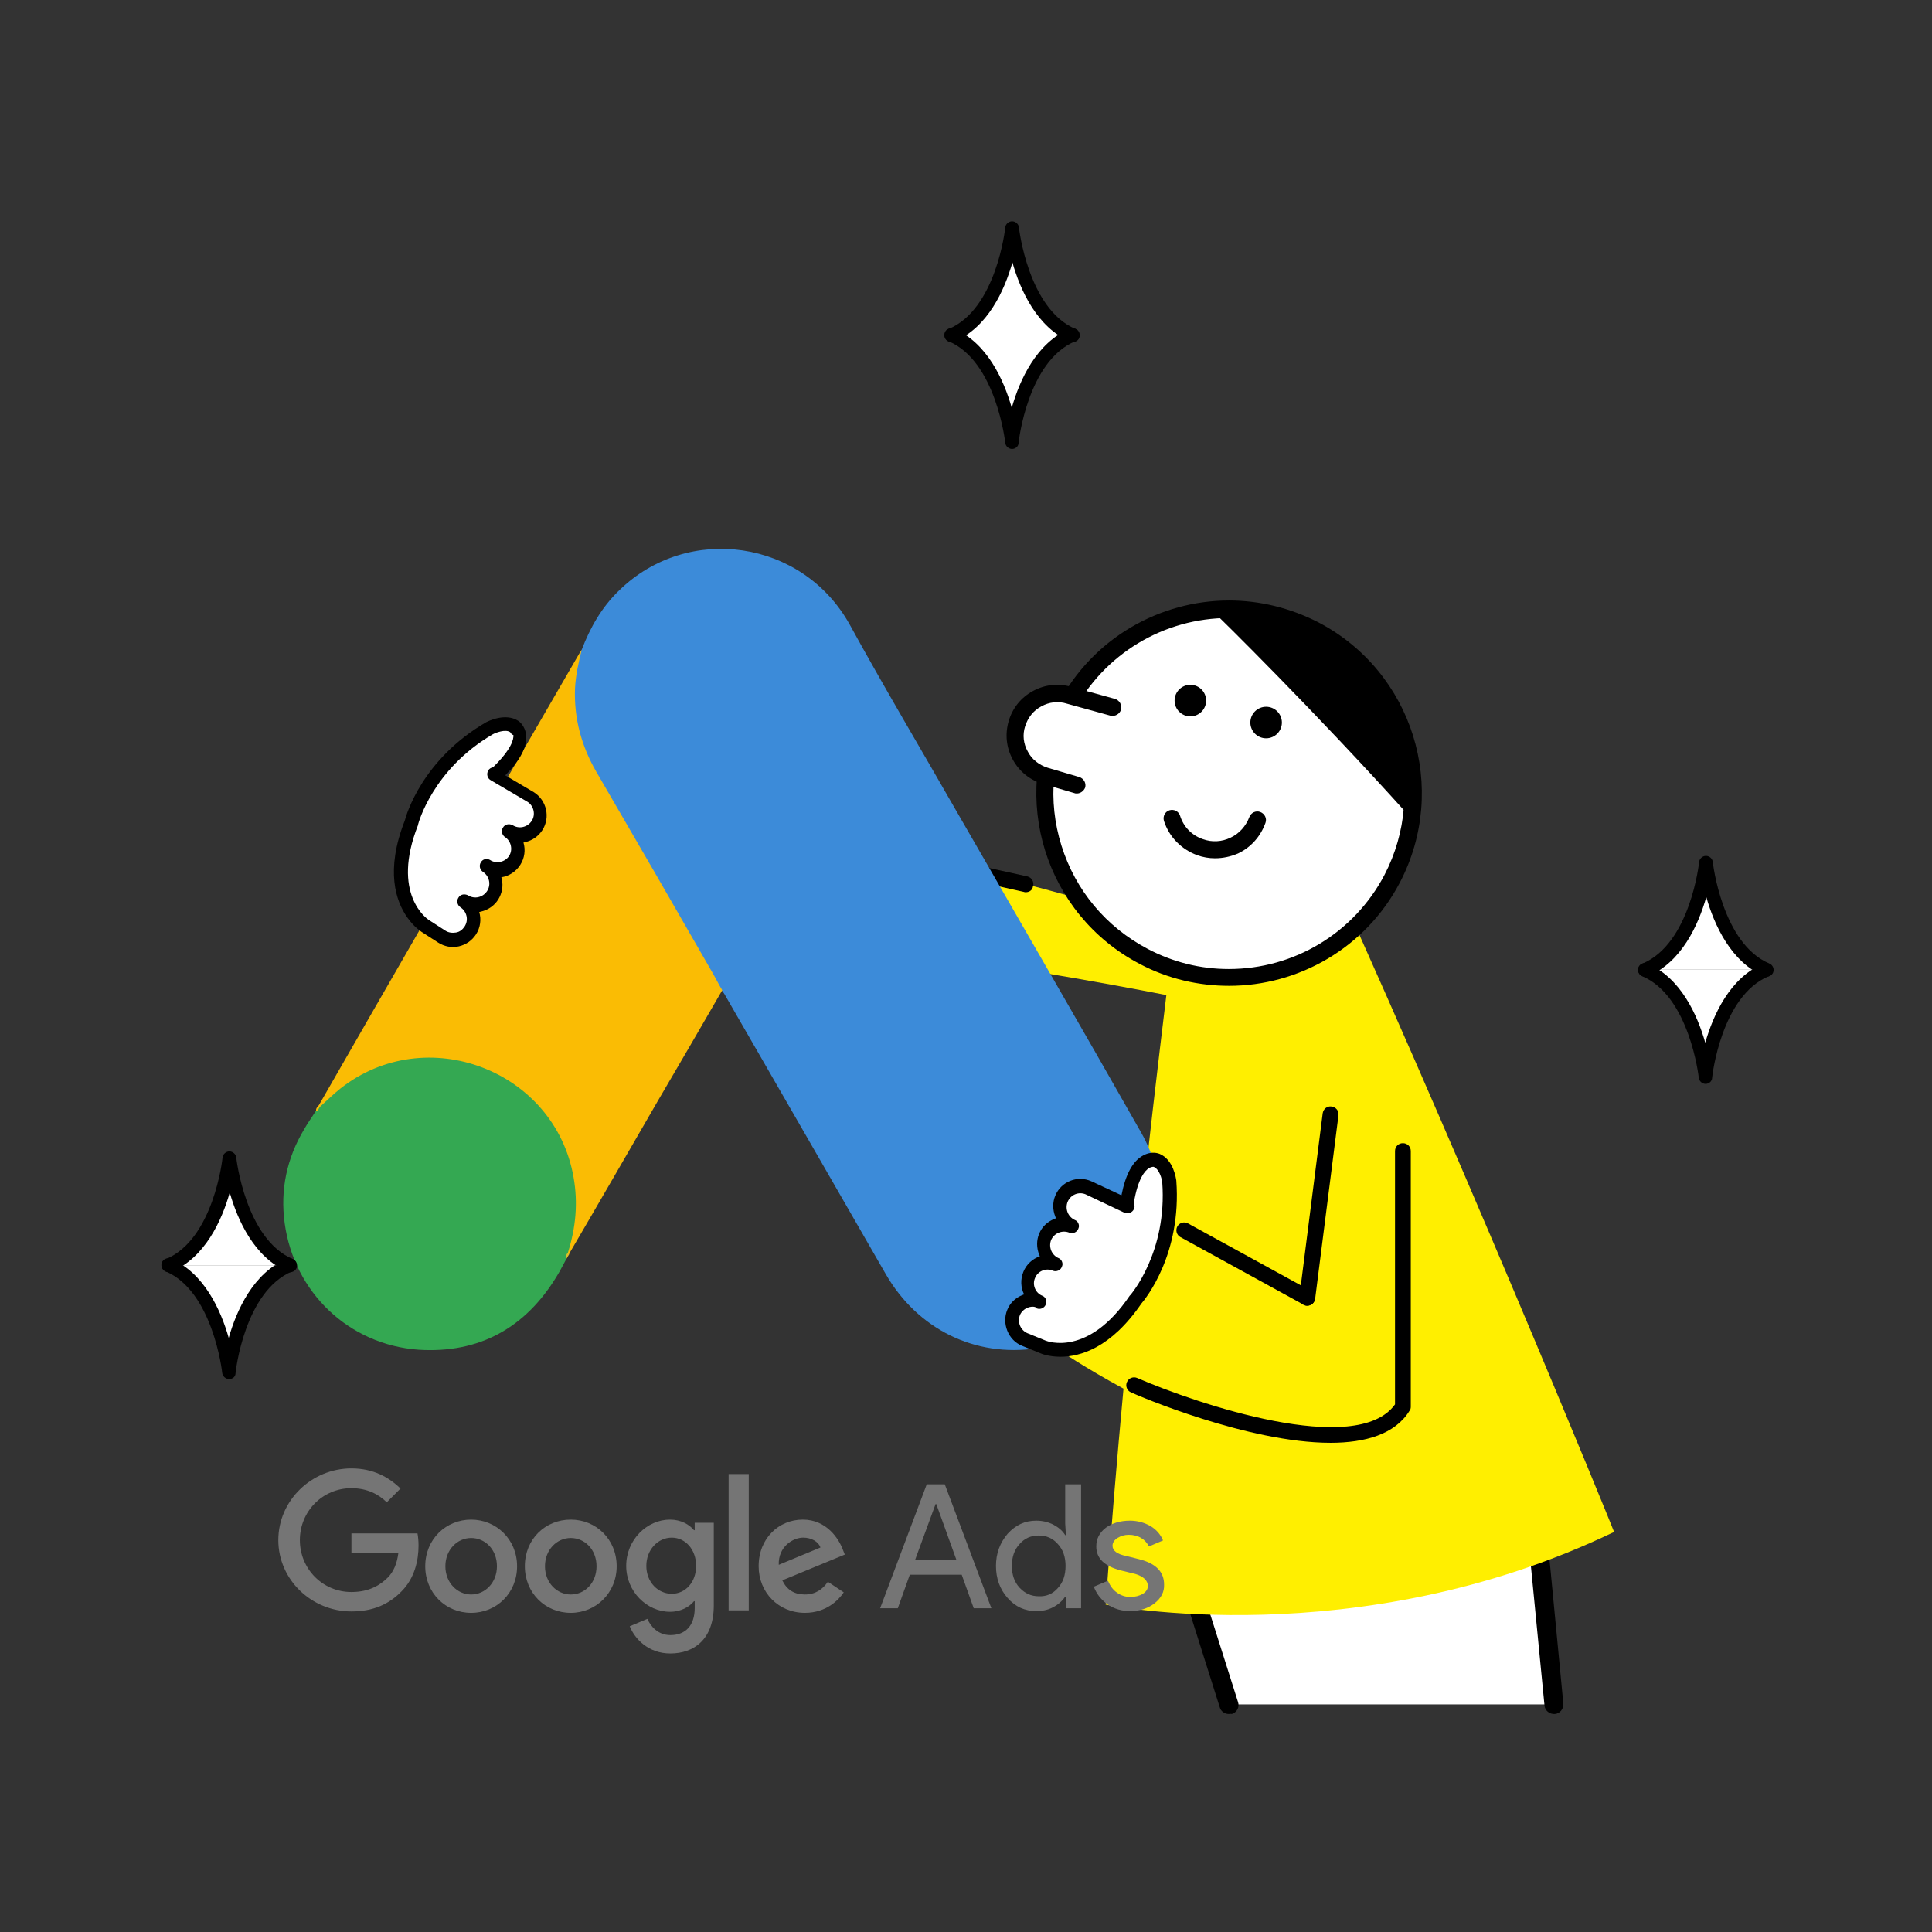
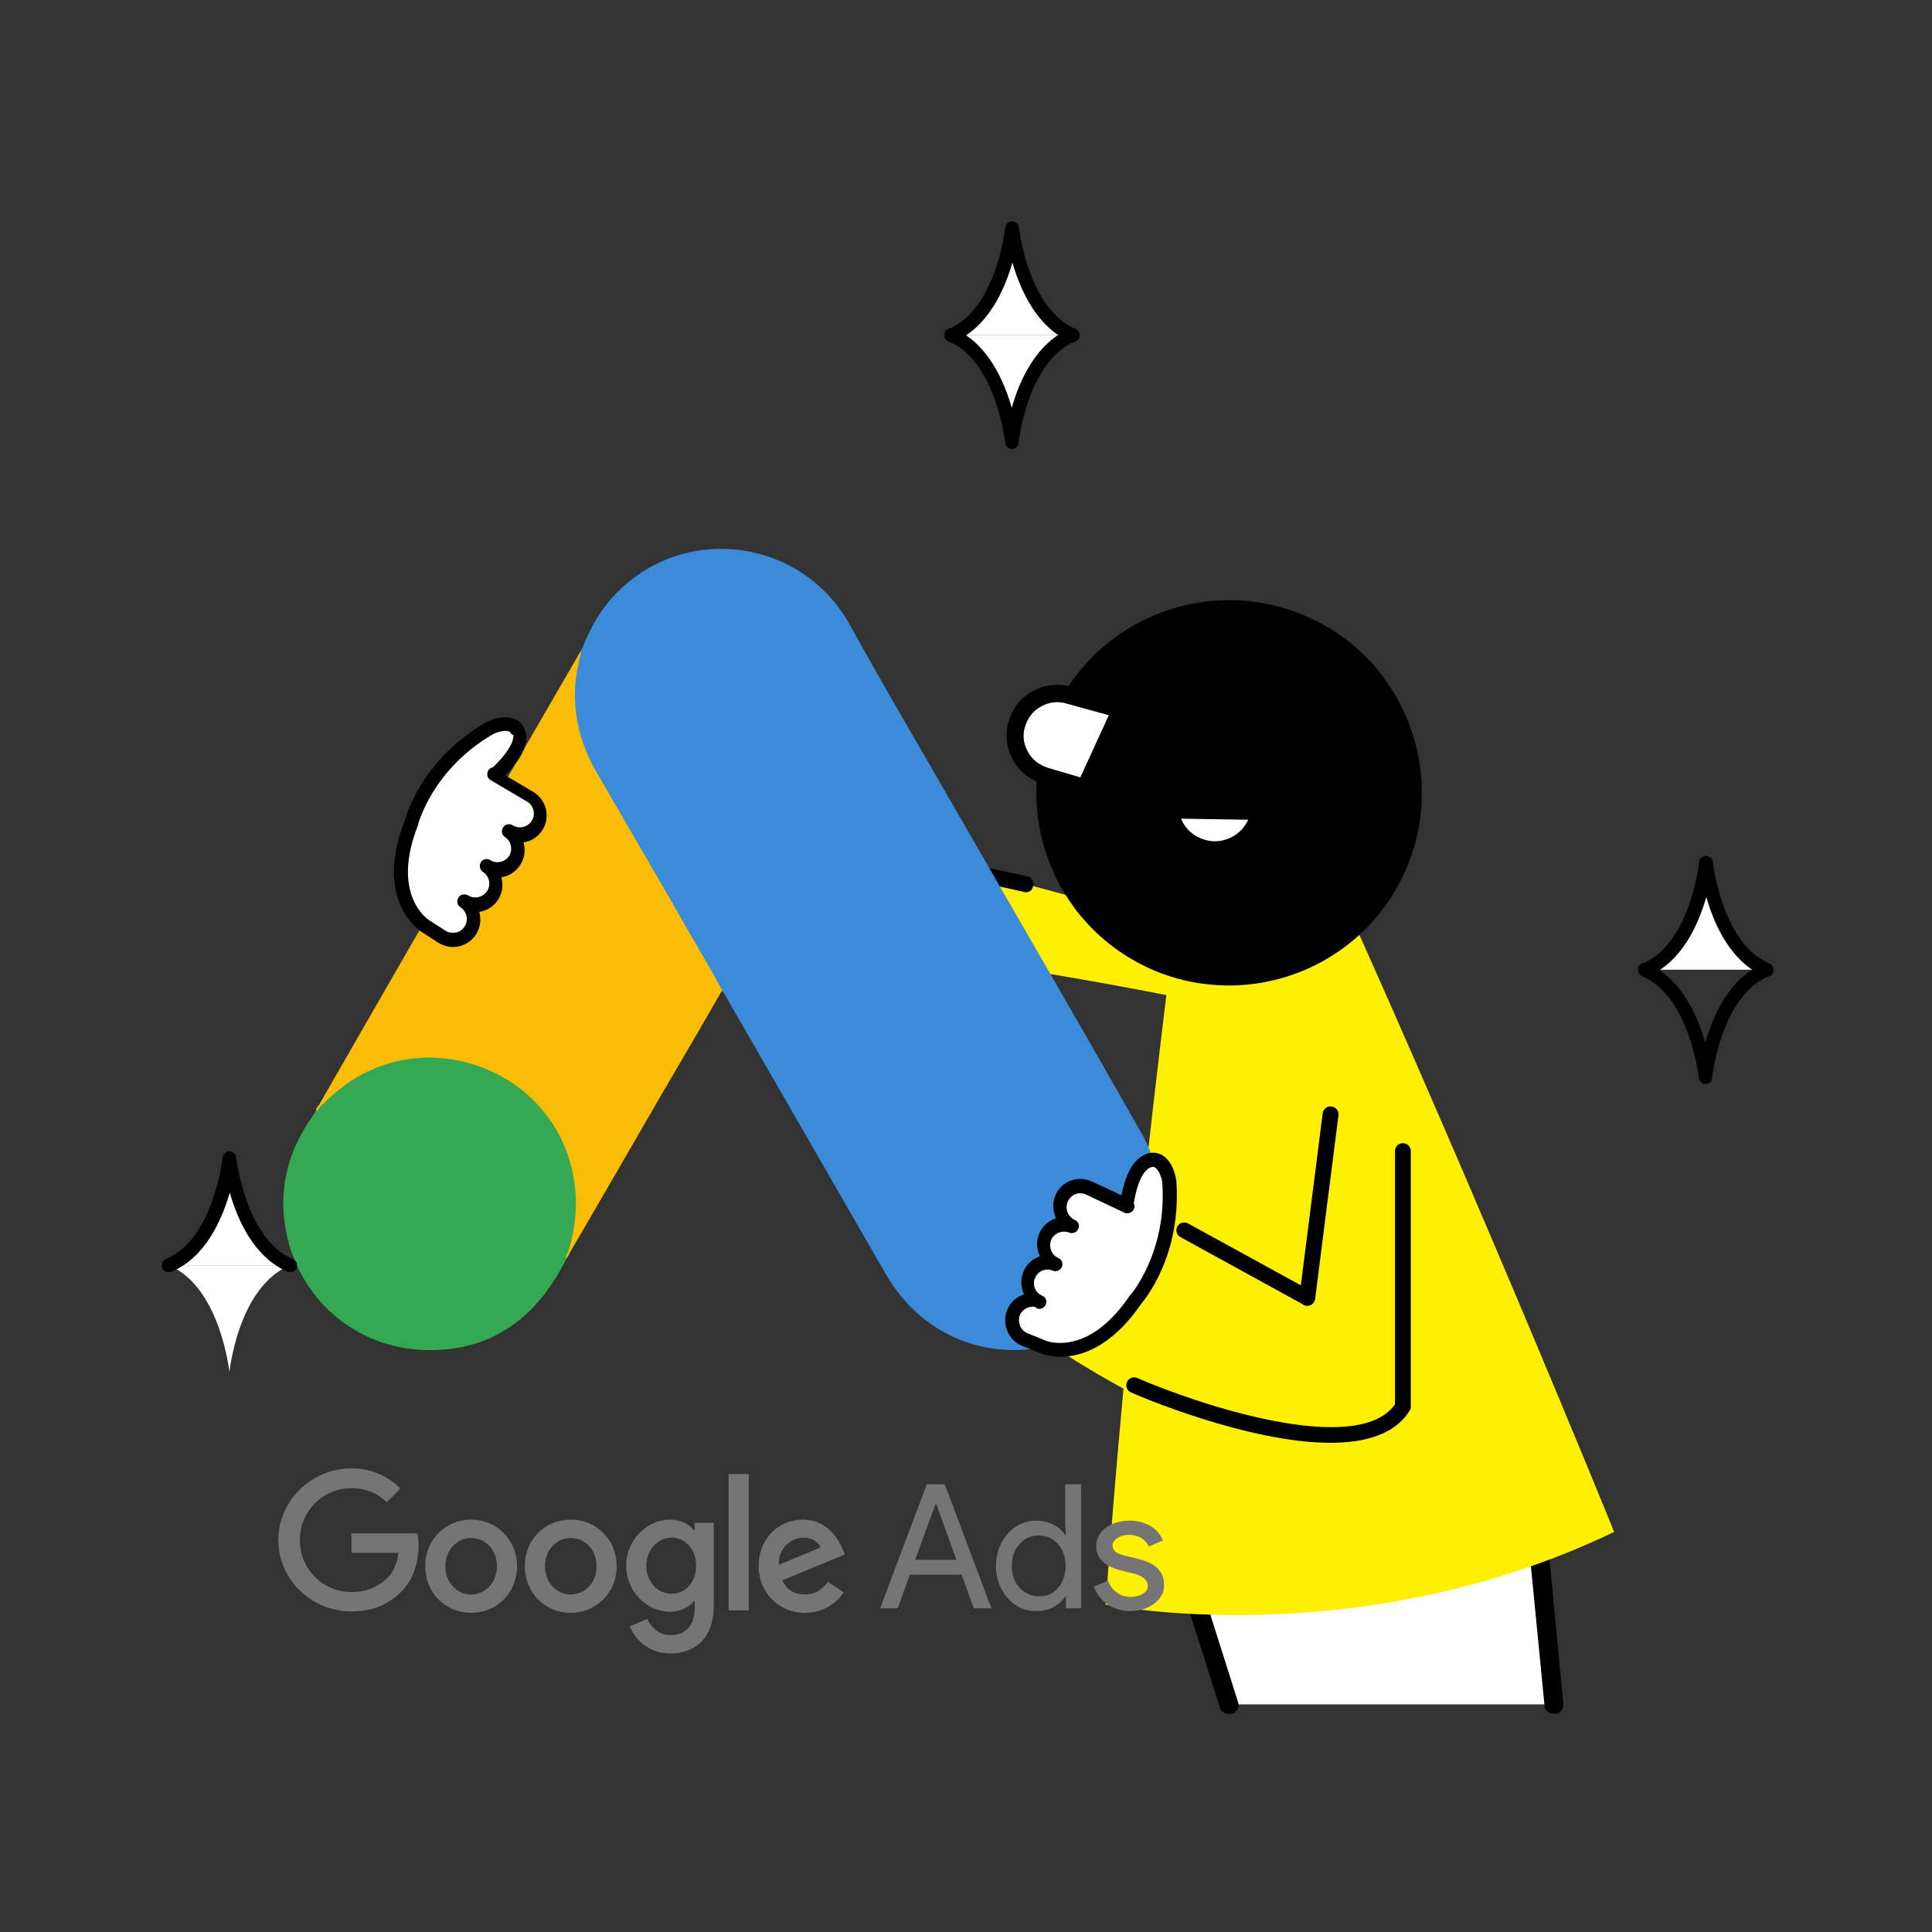
<svg xmlns="http://www.w3.org/2000/svg" xmlns:ns1="http://www.inkscape.org/namespaces/inkscape" xmlns:ns2="http://sodipodi.sourceforge.net/DTD/sodipodi-0.dtd" width="158.75mm" height="158.75mm" viewBox="0 0 158.75 158.75" version="1.1" id="svg1" ns1:version="1.3.2 (091e20e, 2023-11-25, custom)" ns2:docname="logo-google-ads.svg" xml:space="preserve">
  <rect x="0" y="0" width="158.75" height="158.75" fill="#333333" stroke="none" />
  <ns2:namedview id="namedview1" pagecolor="#ffffff" bordercolor="#000000" borderopacity="0.25" ns1:showpageshadow="2" ns1:pageopacity="0.0" ns1:pagecheckerboard="0" ns1:deskcolor="#d1d1d1" ns1:document-units="mm" ns1:zoom="0.45254834" ns1:cx="685.00969" ns1:cy="580.04853" ns1:window-width="1366" ns1:window-height="697" ns1:window-x="1358" ns1:window-y="25" ns1:window-maximized="1" ns1:current-layer="layer1" />
  <defs id="defs1">
    <ns1:path-effect effect="bspline" id="path-effect16" is_visible="true" lpeversion="1.3" weight="33.333" steps="2" helper_size="0" apply_no_weight="true" apply_with_weight="true" only_selected="false" uniform="false" />
    <clipPath clipPathUnits="userSpaceOnUse" id="clipPath26">
      <path d="M 0,1080 H 2000 V 0 H 0 Z" transform="translate(-923.459,-226.325)" id="path26" />
    </clipPath>
    <clipPath clipPathUnits="userSpaceOnUse" id="clipPath28">
      <path d="M 0,1080 H 2000 V 0 H 0 Z" transform="translate(-413.894,-273.024)" id="path28" />
    </clipPath>
    <clipPath clipPathUnits="userSpaceOnUse" id="clipPath30">
      <path d="M 0,1080 H 2000 V 0 H 0 Z" transform="translate(-569.551,-356.352)" id="path30" />
    </clipPath>
    <clipPath clipPathUnits="userSpaceOnUse" id="clipPath32">
      <path d="M 0,1080 H 2000 V 0 H 0 Z" transform="translate(-1118.947,-393.902)" id="path32" />
    </clipPath>
    <clipPath clipPathUnits="userSpaceOnUse" id="clipPath34">
      <path d="M 0,1080 H 2000 V 0 H 0 Z" transform="translate(-1264.087,-289.97)" id="path34" />
    </clipPath>
    <clipPath clipPathUnits="userSpaceOnUse" id="clipPath36">
      <path d="M 0,1080 H 2000 V 0 H 0 Z" transform="translate(-1599.674,-206.182)" id="path36" />
    </clipPath>
    <clipPath clipPathUnits="userSpaceOnUse" id="clipPath38">
      <path d="M 0,1080 H 2000 V 0 H 0 Z" transform="translate(-1738.112,-206.182)" id="path38" />
    </clipPath>
    <clipPath clipPathUnits="userSpaceOnUse" id="clipPath40">
      <path d="M 0,1080 H 2000 V 0 H 0 Z" transform="translate(-1000,-873.97)" id="path40" />
    </clipPath>
    <clipPath clipPathUnits="userSpaceOnUse" id="clipPath42">
      <path d="M 0,1080 H 2000 V 0 H 0 Z" transform="translate(-1150.667,-750.308)" id="path42" />
    </clipPath>
    <linearGradient id="SVGID_00000079443780524512671190000006655087938052144523_" gradientUnits="userSpaceOnUse" x1="403.115" y1="456.405" x2="403.115" y2="73.555">
      <stop offset="0" style="stop-color:#7bcda6;stop-opacity:1;" id="stop2" />
      <stop offset="0.305" style="stop-color:#7bcda6;stop-opacity:1;" id="stop3" />
      <stop offset="0.804" style="stop-color:#7bcda6;stop-opacity:0;" id="stop4" />
    </linearGradient>
    <linearGradient id="SVGID_00000107589753392894087090000008676868625353542039_" gradientUnits="userSpaceOnUse" x1="403.277" y1="456.746" x2="403.277" y2="456.405">
      <stop offset="0" style="stop-color:#21FF9F" id="stop7" />
      <stop offset="0.304" style="stop-color:#21FF9F;stop-opacity:0.93" id="stop8" />
      <stop offset="0.804" style="stop-color:#21FF9F;stop-opacity:0" id="stop9" />
    </linearGradient>
    <clipPath id="SVGID_00000039098772735185105420000001765312993501405361_">
      <path id="use5" d="m 616.3,95.5 c 54.3,-8.3 61.9,32.7 61.9,32.7 3.5,30.6 -26.8,46.5 -26.8,46.5 0,0 -29,8.2 -43.5,45.2 0,0 -9.3,38.7 -31.9,50.9 0,0 -21.6,11.5 -40.4,44.3 0,0 -18.8,33.7 -46.7,44 0,0 -22.8,4.7 -38.7,31.4 0,0 -8,23.9 -28.2,28.9 0,0 -17.5,10.8 -36.8,33.8 0,0 -1.8,3.6 -6.6,3.3 0,0 -3.9,0.3 -5.6,-4.2 -10.4,-28.2 -31.3,-39 -31.3,-39 -19.3,-8 -23.6,-32.8 -23.6,-32.8 C 306.4,351.7 284.6,343.6 284.6,343.6 258.6,329.2 245.1,293 245.1,293 231.4,257.7 211.8,243.1 211.8,243.1 191.3,227.5 188,187.9 188,187.9 c -8.8,-38.7 -36.2,-51.2 -36.2,-51.2 0,0 -26.8,-11.4 -23.6,-36 0,0 -0.3,-25 41.4,-27.1" />
    </clipPath>
-     <path id="path4-3" d="m 616.3,95.5 c 54.3,-8.3 61.9,32.7 61.9,32.7 3.5,30.6 -26.8,46.5 -26.8,46.5 0,0 -29,8.2 -43.5,45.2 0,0 -9.3,38.7 -31.9,50.9 0,0 -21.6,11.5 -40.4,44.3 0,0 -18.8,33.7 -46.7,44 0,0 -22.8,4.7 -38.7,31.4 0,0 -8,23.9 -28.2,28.9 0,0 -17.5,10.8 -36.8,33.8 0,0 -1.8,3.6 -6.6,3.3 0,0 -3.9,0.3 -5.6,-4.2 -10.4,-28.2 -31.3,-39 -31.3,-39 -19.3,-8 -23.6,-32.8 -23.6,-32.8 C 306.4,351.7 284.6,343.6 284.6,343.6 258.6,329.2 245.1,293 245.1,293 231.4,257.7 211.8,243.1 211.8,243.1 191.3,227.5 188,187.9 188,187.9 c -8.8,-38.7 -36.2,-51.2 -36.2,-51.2 0,0 -26.8,-11.4 -23.6,-36 0,0 -0.3,-25 41.4,-27.1" />
  </defs>
  <g ns1:label="Layer 1" ns1:groupmode="layer" id="layer1" transform="translate(0,-104.723)">
    <g id="Artboard-2" transform="matrix(0.363,0,0,0.363,-61.925,45.177)">
</g>
    <g id="Color_Back_x5F_Lower-9" transform="matrix(0.363,0,0,0.363,-61.925,45.177)">
</g>
    <g id="g41-50" transform="matrix(0.265,0,0,0.265,119.258,99.828)">
      <g id="g35-8">
        <g id="g34-39">
				
				
			</g>
      </g>
      <g id="g36-75">
			
			
		</g>
      <g id="g37-2">
			
		</g>
      <g id="g38-010">
			
		</g>
      <g id="g40-64">
			
			
		</g>
    </g>
    <g id="g12" transform="matrix(1.063,0,0,1.063,-155.555,-35.463)">
      <g id="g1-4" transform="matrix(0.265,0,0,0.265,119.258,99.828)">
        <polyline class="st0" points="555.4,618.1 550.9,571.2 449.4,582.7 460.6,618.1   " id="polyline1-9" style="fill:#ffffff" />
        <path d="m 460.6,620.9 c -1.2,0 -2.3,-0.8 -2.6,-1.9 l -11.2,-35.4 c -0.2,-0.8 -0.1,-1.6 0.3,-2.3 0.5,-0.7 1.2,-1.2 2,-1.2 l 101.5,-11.6 c 0.7,-0.1 1.5,0.1 2.1,0.6 0.6,0.5 0.9,1.1 1,1.9 l 4.5,46.9 c 0.1,1.5 -1,2.9 -2.5,3 -1.5,0.1 -2.9,-1 -3,-2.5 l -4.3,-44.1 -95.3,10.9 10.2,32.2 c 0.5,1.5 -0.3,3 -1.8,3.5 -0.3,-0.1 -0.6,0 -0.9,0 z" id="path1-06" />
      </g>
      <g id="g2-47" transform="matrix(0.265,0,0,0.265,119.258,99.828)">
        <path class="st16" d="M 482.2,357.3 447.3,373 c 0,0 -0.9,6.6 -2.4,18.2 -104.5,-32 -197.6,-42.8 -197.6,-42.8 -16.6,20.4 4.6,47.2 4.6,47.2 49.2,-10.2 155.3,8.7 190.5,15.6 -2.3,18.9 -5.2,43.6 -8.2,71.5 l -23.2,32 c 0,0 7.8,5.3 18.9,11.3 -1.9,20.5 -3.7,41.8 -5.2,63 0,0 73.2,14.9 148.3,-21.2 0.1,0 -48,-117.9 -90.8,-210.5 z" id="path2-92" style="fill:#ffef00;fill-opacity:1" />
      </g>
      <g id="g21-79-6" transform="matrix(0.265,0,0,0.265,119.258,99.828)">
        <g id="g7-525">
          <g id="g4-48">
            <g id="g3-8">
              <path class="st0" d="m 460.6,406.1 c -8.6,0 -17.2,-2.1 -24.9,-6.2 -26.2,-13.8 -36.4,-46.3 -22.6,-72.5 9.3,-17.8 27.6,-28.8 47.6,-28.8 8.6,0 17.2,2.1 24.9,6.2 12.7,6.7 22.1,17.9 26.3,31.6 4.2,13.7 3,28.2 -3.7,40.9 -9.3,17.8 -27.6,28.8 -47.6,28.8 z" id="path3-66" style="fill:#ffffff" />
            </g>
          </g>
          <g id="g6-28">
            <g id="g5-9">
-               <path d="m 460.7,296.1 v 5 c 0,0 0,0 0,0 8.2,0 16.4,2 23.7,5.9 25,13.1 34.7,44.1 21.6,69.2 -8.9,16.9 -26.3,27.4 -45.4,27.4 -8.3,0 -16.3,-2 -23.7,-5.9 -12.1,-6.4 -21,-17 -25.1,-30.1 -4.1,-13.1 -2.8,-26.9 3.5,-39 8.9,-16.9 26.3,-27.4 45.4,-27.4 v -5.1 m 0,0 c -20.2,0 -39.8,11 -49.8,30.1 -14.4,27.5 -3.8,61.5 23.7,75.9 8.3,4.4 17.3,6.4 26.1,6.4 20.2,0 39.8,-11 49.8,-30.1 14.4,-27.5 3.8,-61.5 -23.7,-75.9 -8.4,-4.3 -17.3,-6.4 -26.1,-6.4 z" id="path4-16" />
+               <path d="m 460.7,296.1 v 5 v -5.1 m 0,0 c -20.2,0 -39.8,11 -49.8,30.1 -14.4,27.5 -3.8,61.5 23.7,75.9 8.3,4.4 17.3,6.4 26.1,6.4 20.2,0 39.8,-11 49.8,-30.1 14.4,-27.5 3.8,-61.5 -23.7,-75.9 -8.4,-4.3 -17.3,-6.4 -26.1,-6.4 z" id="path4-16" />
            </g>
          </g>
        </g>
        <g id="g12-23">
          <g id="g9-50">
            <g id="g8-62">
              <circle cx="449.4" cy="325.3" r="4.6" id="circle7-4" />
            </g>
          </g>
          <g id="g11-45">
            <g id="g10-86">
              <circle cx="471.5" cy="331.7" r="4.6" id="circle9-0" />
            </g>
          </g>
        </g>
        <g id="g15-2">
          <g id="g13-2">
            <path class="st0" d="m 469,360.1 c -2.4,6.8 -9.9,10.4 -16.8,8 -4,-1.4 -6.9,-4.6 -8.1,-8.4" id="path12-0" style="fill:#ffffff" />
          </g>
          <g id="g14-22">
            <path d="m 456.6,371.3 c -1.8,0 -3.5,-0.3 -5.2,-0.9 -4.6,-1.7 -8.2,-5.3 -9.7,-10 -0.4,-1.3 0.3,-2.7 1.6,-3.1 1.3,-0.4 2.7,0.3 3.1,1.6 1,3.2 3.4,5.7 6.6,6.8 2.7,1 5.6,0.8 8.1,-0.4 2.6,-1.2 4.5,-3.4 5.5,-6 0.5,-1.3 1.9,-2 3.2,-1.5 1.3,0.5 2,1.9 1.5,3.2 -1.4,3.9 -4.2,7.1 -8,8.9 -2.1,0.9 -4.4,1.4 -6.7,1.4 z" id="path13-98" />
          </g>
        </g>
        <g id="g17-44">
          <g id="g16-70">
            <path d="m 512.9,358.6 c 0,0 2.6,-14.5 -2.9,-28.9 -6.6,-17.3 -23.5,-34.7 -53.2,-29.6 0.1,-0.1 29.6,29 56.1,58.5 z" id="path15-8" />
          </g>
        </g>
        <g id="g20-54">
          <g id="g18-565">
            <path class="st0" d="m 416.3,349.9 -9.2,-2.7 c -6.5,-1.9 -10.2,-8.7 -8.3,-15.2 v 0 c 1.9,-6.5 8.7,-10.2 15.2,-8.3 l 12.7,3.5" id="path17-29" style="fill:#ffffff" />
          </g>
          <g id="g19-65">
            <path d="m 416.3,352.4 c -0.2,0 -0.5,0 -0.7,-0.1 l -9.2,-2.7 c -3.8,-1.1 -6.9,-3.6 -8.8,-7.1 -1.9,-3.5 -2.3,-7.4 -1.2,-11.2 1.1,-3.8 3.6,-6.9 7.1,-8.8 3.5,-1.9 7.4,-2.3 11.2,-1.2 l 12.7,3.5 c 1.3,0.4 2.1,1.7 1.8,3.1 -0.4,1.3 -1.7,2.1 -3.1,1.8 l -12.7,-3.5 c -2.5,-0.8 -5.2,-0.5 -7.5,0.8 -2.3,1.2 -3.9,3.3 -4.7,5.8 -0.8,2.5 -0.5,5.1 0.8,7.4 1.2,2.3 3.3,3.9 5.8,4.7 l 9.2,2.7 c 1.3,0.4 2.1,1.8 1.7,3.1 -0.4,1 -1.4,1.7 -2.4,1.7 z" id="path18-78" />
          </g>
        </g>
      </g>
      <g id="g22-69" transform="matrix(0.265,0,0,0.265,119.258,99.828)">
        <path d="m 401.4,381.2 c -0.2,0 -0.4,0 -0.6,-0.1 -1.5,-0.4 -45.5,-10 -68.6,-15 -1.2,-0.3 -2,-1.5 -1.8,-2.7 0.3,-1.2 1.5,-2 2.7,-1.8 6.9,1.5 67.2,14.6 68.8,15 1.2,0.3 2,1.6 1.6,2.8 -0.1,1.2 -1.1,1.8 -2.1,1.8 z" id="path21-87" />
      </g>
      <g id="g9" transform="matrix(0.273,0,0,0.273,167.85,174.294)">
        <path class="st0" d="m 85.9,28.6 c 2.4,-6.3 5.7,-12.1 10.6,-16.8 19.6,-19.1 52,-14.3 65.3,9.7 10,18.2 20.6,36 30.9,54 17.2,29.9 34.6,59.8 51.6,89.8 14.3,25.1 -1.2,56.8 -29.6,61.1 -17.4,2.6 -33.7,-5.4 -42.7,-21 -15.1,-26.3 -30.3,-52.6 -45.4,-78.8 -0.3,-0.6 -0.7,-1.1 -1.1,-1.6 -1.6,-1.3 -2.3,-3.2 -3.3,-4.9 C 115.5,108.3 108.6,96.6 101.9,84.9 97.6,77.3 93.1,69.8 88.8,62.2 84.9,55.4 83.1,48 83.3,40.2 c 0.3,-4 0.8,-8 2.6,-11.6" id="path1" />
        <path class="st1" d="m 85.9,28.6 c -0.9,3.6 -1.7,7.2 -1.9,11 -0.3,8.4 1.8,16.2 6,23.5 11,18.9 22,37.9 32.9,56.9 1,1.7 1.8,3.4 2.8,5 -6,10.4 -12,20.7 -18.1,31.1 -8.4,14.5 -16.8,29.1 -25.3,43.6 -0.4,0 -0.5,-0.2 -0.6,-0.5 -0.1,-0.8 0.2,-1.5 0.4,-2.3 4.1,-15 0.7,-28.3 -9.6,-39.7 -6.3,-6.9 -14.3,-10.8 -23.5,-12.1 -12,-1.7 -22.6,1.4 -32.1,8.9 -1.7,1.3 -2.8,3.2 -4.8,4.2 -0.4,0 -0.6,-0.2 -0.7,-0.5 4.8,-8.3 9.5,-16.6 14.3,-24.9 C 45.5,98.4 65.3,64 85.2,29.7 85.4,29.3 85.7,29 85.9,28.6" id="path2" />
        <path class="st2" d="m 11.8,158 c 1.9,-1.7 3.7,-3.5 5.7,-5.1 24.3,-19.2 60.8,-5.3 66.1,25.1 1.3,7.3 0.6,14.3 -1.6,21.3 -0.1,0.6 -0.2,1.1 -0.4,1.7 -0.9,1.6 -1.7,3.3 -2.7,4.9 -8.9,14.7 -22,22 -39.2,20.9 C 20,225.4 4.5,210.6 1.8,191 c -1.3,-9.5 0.6,-18.4 5.5,-26.6 1,-1.8 2.2,-3.4 3.3,-5.2 0.5,-0.4 0.3,-1.2 1.2,-1.2" id="path3" />
        <path class="st1" d="m 11.8,158 c -0.4,0.4 -0.4,1.1 -1.1,1.2 -0.1,-0.7 0.3,-1.1 0.7,-1.6 l 0.4,0.4" id="path4" />
        <path class="st3" d="m 81.6,201 c -0.4,-0.7 0,-1.2 0.4,-1.7 0.1,0.1 0.3,0.3 0.4,0.4 l -0.8,1.3" id="path5" />
        <path class="st4" d="M 20.7,260.4 C 9.4,260.4 0,269.5 0,280.7 c 0,11.2 9.4,20.2 20.7,20.2 6.1,0 10.6,-2 14.2,-5.7 3.7,-3.7 4.8,-8.8 4.8,-12.9 0,-1.3 -0.1,-2.5 -0.3,-3.5 H 20.7 v 5.5 H 34 c -0.4,3.1 -1.4,5.4 -3,7 -1.9,1.9 -5,4.1 -10.3,4.1 -8.2,0 -14.6,-6.6 -14.6,-14.7 0,-8.1 6.4,-14.7 14.6,-14.7 4.4,0 7.7,1.7 10,4 l 3.9,-3.9 c -3.3,-3.2 -7.7,-5.7 -13.9,-5.7 z m 33.9,14.5 c -7.1,0 -13,5.5 -13,13.2 0,7.6 5.8,13.2 13,13.2 7.2,0 13,-5.6 13,-13.2 0,-7.6 -5.9,-13.2 -13,-13.2 m 0,21.2 c -3.9,0 -7.3,-3.3 -7.3,-8 0,-4.7 3.4,-8 7.3,-8 3.9,0 7.3,3.2 7.3,8 0,4.7 -3.4,8 -7.3,8 m 28.2,-21.2 c -7.2,0 -13,5.5 -13,13.2 0,7.6 5.8,13.2 13,13.2 7.1,0 13,-5.6 13,-13.2 0,-7.6 -5.8,-13.2 -13,-13.2 m 0,21.2 c -3.9,0 -7.3,-3.3 -7.3,-8 0,-4.7 3.4,-8 7.3,-8 3.9,0 7.3,3.2 7.3,8 0,4.7 -3.3,8 -7.3,8 m 28.1,-21.2 c -6.5,0 -12.4,5.7 -12.4,13.1 0,7.3 5.9,13 12.4,13 3.1,0 5.5,-1.4 6.8,-3 h 0.2 v 1.9 c 0,5 -2.6,7.7 -6.9,7.7 -3.5,0 -5.6,-2.5 -6.5,-4.6 l -5,2.1 c 1.4,3.5 5.2,7.7 11.5,7.7 6.7,0 12.3,-4 12.3,-13.6 v -23.4 h -5.4 v 2.1 h -0.2 c -1.3,-1.6 -3.7,-3 -6.8,-3 m 0.5,21 c -3.9,0 -7.2,-3.3 -7.2,-7.9 0,-4.6 3.3,-8 7.2,-8 3.9,0 6.9,3.4 6.9,8 0,4.6 -3,7.9 -6.9,7.9 M 127.5,262 h 5.7 v 38.6 h -5.7 V 262 Z m 21,12.9 c -6.8,0 -12.5,5.3 -12.5,13.2 0,7.4 5.6,13.2 13.1,13.2 6.1,0 9.6,-3.7 11,-5.8 l -4.5,-3 c -1.5,2.2 -3.6,3.6 -6.5,3.6 -3,0 -5.1,-1.3 -6.4,-4 l 17.7,-7.3 -0.6,-1.5 c -1.1,-2.9 -4.5,-8.4 -11.3,-8.4 m -6.8,12.8 c -0.2,-5.1 4,-7.7 6.9,-7.7 2.3,0 4.3,1.1 4.9,2.8 z" id="path6" />
        <path class="st4" d="m 170.4,300 13.2,-35.1 h 5.1 l 13.2,35.1 h -5 l -3.4,-9.5 h -14.7 l -3.4,9.5 z m 9.9,-13.7 H 192 l -5.7,-15.8 h -0.2 z" id="path7" />
        <path class="st4" d="m 206.5,297.1 c -2.2,-2.5 -3.3,-5.5 -3.3,-9.1 0,-3.5 1.1,-6.5 3.3,-9.1 2.3,-2.5 4.9,-3.7 8.1,-3.7 1.8,0 3.4,0.4 4.8,1.1 1.5,0.8 2.6,1.7 3.4,3 h 0.2 l -0.2,-3.3 v -11.1 h 4.5 V 300 H 223 v -3.3 h -0.2 c -0.8,1.2 -1.9,2.2 -3.4,3 -1.5,0.8 -3.1,1.1 -4.8,1.1 -3.2,0 -5.9,-1.2 -8.1,-3.7 m 14.2,-2.8 c 1.5,-1.6 2.2,-3.7 2.2,-6.3 0,-2.5 -0.7,-4.6 -2.2,-6.2 -1.4,-1.6 -3.2,-2.4 -5.4,-2.4 -2.2,0 -4,0.8 -5.4,2.4 -1.5,1.6 -2.2,3.7 -2.2,6.2 0,2.5 0.7,4.6 2.2,6.2 1.5,1.6 3.3,2.4 5.4,2.4 2.2,0.1 4,-0.7 5.4,-2.3" id="path8" />
        <path class="st4" d="m 248.1,298.6 c -1.8,1.4 -4.1,2.2 -6.9,2.2 -2.4,0 -4.5,-0.6 -6.4,-1.9 -1.8,-1.3 -3.1,-2.9 -3.9,-5 l 4,-1.7 c 0.6,1.4 1.4,2.6 2.6,3.4 1.1,0.8 2.4,1.2 3.7,1.2 1.4,0 2.6,-0.3 3.6,-0.9 1,-0.6 1.4,-1.4 1.4,-2.2 0,-1.5 -1.2,-2.7 -3.5,-3.4 l -4.1,-1 c -4.7,-1.2 -7,-3.4 -7,-6.8 0,-2.2 0.9,-3.9 2.7,-5.3 1.8,-1.3 4.1,-2 6.8,-2 2.1,0 4,0.5 5.8,1.5 1.7,1 2.9,2.4 3.6,4.1 l -4,1.7 c -0.5,-1 -1.2,-1.8 -2.2,-2.4 -1,-0.6 -2.2,-0.9 -3.5,-0.9 -1.2,0 -2.2,0.3 -3.2,0.9 -0.9,0.6 -1.4,1.3 -1.4,2.2 0,1.4 1.3,2.4 3.9,2.9 l 3.6,0.9 c 4.8,1.2 7.1,3.6 7.1,7.2 0.1,2.1 -0.9,3.9 -2.7,5.3" id="path9" />
      </g>
      <g id="g33-72" transform="matrix(0.265,0,0,0.265,119.258,99.828)">
        <g id="g31-95">
          <g id="g28-09">
            <g id="g27-75">
              <path class="st0" d="m 431.1,472.8 -11.4,-5.4 c -3.1,-1.3 -6.6,0.1 -7.9,3.2 v 0 c -1.3,3 0.1,6.6 3.2,7.9 -3,-1.3 -6.6,0.1 -7.9,3.2 -1.3,3.1 0.1,6.6 3.2,7.9 -3,-1.3 -6.6,0.1 -7.9,3.2 -1.3,3 0.1,6.6 3.2,7.9 -3.1,-1.3 -6.6,0.1 -7.9,3.2 -1.3,3.1 0.1,6.6 3.2,7.9 l 5.4,2.2 c 0,0 13.7,5.8 27,-13.8 0,0 11.4,-12.8 9.8,-34.4 0,0 -0.6,-4.9 -3.7,-6.2 0,0 -6.1,-2.5 -8.6,12.1" id="path26-90" style="fill:#ffffff" />
              <path d="m 411.5,516.7 c -3.4,0 -5.6,-0.9 -5.8,-1 l -5.4,-2.2 c -2,-0.8 -3.5,-2.4 -4.3,-4.4 -0.8,-2 -0.8,-4.2 0,-6.1 0.8,-2 2.4,-3.5 4.4,-4.3 0.2,-0.1 0.3,-0.1 0.5,-0.2 -1,-2 -1.1,-4.4 -0.2,-6.6 0.9,-2.2 2.7,-3.8 4.8,-4.5 -0.1,-0.2 -0.1,-0.3 -0.2,-0.5 -0.8,-2 -0.8,-4.2 0,-6.1 0.8,-2 2.4,-3.5 4.4,-4.3 0.2,-0.1 0.3,-0.1 0.5,-0.2 -0.1,-0.1 -0.1,-0.3 -0.2,-0.5 -0.8,-2 -0.8,-4.2 0,-6.1 1.7,-4.1 6.4,-6 10.5,-4.2 l 8.8,4.1 c 1.2,-6.1 3.3,-10 6.3,-11.6 2.5,-1.4 4.5,-0.6 4.8,-0.5 4.1,1.7 4.8,7.2 4.9,7.8 1.6,21.5 -9,34.5 -10.2,35.9 -8.9,13 -17.9,15.5 -23.6,15.5 z m -8.1,-14.6 c -0.5,0 -1,0.1 -1.5,0.3 -1,0.4 -1.8,1.2 -2.2,2.1 -0.4,1 -0.4,2.1 0,3.1 0.4,1 1.2,1.8 2.1,2.2 l 5.4,2.2 c 0.5,0.2 12.4,4.8 24.5,-13.1 0.1,-0.1 0.1,-0.1 0.2,-0.2 0.1,-0.1 10.8,-12.5 9.3,-32.9 -0.1,-0.9 -0.8,-3.8 -2.5,-4.5 0,0 -0.1,0 -0.2,0 -0.2,0 -0.7,0.1 -1.2,0.4 -1.1,0.7 -3.2,2.9 -4.4,10.2 0,0 0,0 0,0.1 0.3,0.5 0.3,1.2 0,1.7 -0.5,1 -1.7,1.4 -2.7,1 l -11.4,-5.4 c -2,-0.8 -4.3,0.1 -5.2,2.2 -0.4,1 -0.4,2.1 0,3.1 0.4,1 1.2,1.8 2.1,2.2 0.8,0.3 1.2,1.1 1.2,1.8 0,0.3 -0.1,0.5 -0.2,0.8 -0.4,1 -1.6,1.5 -2.6,1.1 -1,-0.4 -2.1,-0.4 -3.1,0 -1,0.4 -1.8,1.2 -2.2,2.1 -0.4,1 -0.4,2.1 0,3.1 0.4,1 1.2,1.8 2.1,2.2 0.8,0.3 1.2,1.1 1.2,1.8 0,0.3 -0.1,0.5 -0.2,0.8 -0.4,1 -1.6,1.5 -2.6,1.1 -2,-0.9 -4.4,0.1 -5.2,2.1 -0.9,2 0.1,4.4 2.1,5.2 0.8,0.3 1.2,1.1 1.2,1.8 0,0.3 -0.1,0.5 -0.2,0.8 -0.4,1 -1.6,1.5 -2.6,1.1 -0.2,-0.4 -0.7,-0.5 -1.2,-0.5 z" id="path27-97" />
            </g>
          </g>
          <g id="g29-20">
            <path d="m 490.3,541.8 c -24.1,0 -56.3,-13.8 -58.2,-14.7 -1.2,-0.5 -1.7,-1.9 -1.2,-3 0.5,-1.2 1.9,-1.7 3,-1.2 17.3,7.5 64,23.3 75.2,7.7 v -73.9 c 0,-1.3 1,-2.3 2.3,-2.3 1.3,0 2.3,1 2.3,2.3 v 74.6 c 0,0.4 -0.1,0.9 -0.4,1.2 -4.2,6.8 -12.9,9.3 -23,9.3 z" id="path28-0" />
          </g>
          <g id="g30-24">
            <path d="m 483.5,501.8 c -0.4,0 -0.8,-0.1 -1.1,-0.3 l -35.9,-19.7 c -1.1,-0.6 -1.5,-2 -0.9,-3.1 0.6,-1.1 2,-1.5 3.1,-0.9 l 35.9,19.7 c 1.1,0.6 1.5,2 0.9,3.1 -0.4,0.8 -1.2,1.2 -2,1.2 z" id="path29-35" />
          </g>
        </g>
        <g id="g32-45">
          <path d="m 483.5,501.8 c -0.1,0 -0.2,0 -0.3,0 -1.3,-0.2 -2.2,-1.3 -2,-2.6 l 6.8,-53.5 c 0.2,-1.3 1.3,-2.2 2.6,-2 1.3,0.2 2.2,1.3 2,2.6 l -6.8,53.5 c -0.2,1.2 -1.2,2 -2.3,2 z" id="path31-09" />
        </g>
      </g>
      <g id="g43-68" transform="matrix(0.152,0.217,-0.217,0.152,229.917,89.591)">
        <g id="g42-53">
          <path class="st0" d="m 217.7,362.1 11.5,-5.3 c 3.1,-1.3 6.6,0.2 7.8,3.3 v 0 c 1.3,3.1 -0.2,6.6 -3.3,7.8 3.1,-1.3 6.6,0.2 7.8,3.3 1.3,3.1 -0.2,6.6 -3.3,7.8 3.1,-1.3 6.6,0.2 7.8,3.3 1.3,3.1 -0.2,6.6 -3.3,7.8 3.1,-1.3 6.6,0.2 7.8,3.3 1.3,3.1 -0.2,6.6 -3.3,7.8 l -5.4,2.2 c 0,0 -13.7,5.7 -26.8,-14 0,0 -11.3,-12.9 -9.5,-34.5 0,0 0.6,-4.9 3.7,-6.2 0,0 6.1,-2.5 8.5,12.1" id="path41-40" style="fill:#ffffff" />
          <path d="m 237.1,406.2 c -5.7,0 -14.8,-2.5 -23.5,-15.6 -1.2,-1.4 -11.7,-14.5 -9.9,-35.9 0.1,-0.7 0.9,-6.2 5,-7.9 0.2,-0.1 2.3,-0.9 4.8,0.5 2.9,1.6 5,5.6 6.1,11.7 l 8.8,-4 c 4.1,-1.7 8.8,0.2 10.5,4.3 0.8,2 0.8,4.1 0,6.1 -0.1,0.2 -0.1,0.3 -0.2,0.5 2.1,0.7 3.9,2.3 4.8,4.5 0.9,2.2 0.8,4.6 -0.2,6.6 0.2,0.1 0.3,0.1 0.5,0.2 2,0.8 3.5,2.4 4.3,4.3 0.8,1.9 0.8,4.1 0,6.1 -0.1,0.2 -0.1,0.3 -0.2,0.5 2.1,0.7 3.9,2.3 4.8,4.5 0.8,2 0.8,4.1 0,6.1 -0.8,2 -2.4,3.5 -4.3,4.3 l -5.4,2.2 c -0.5,0.2 -2.6,1 -5.9,1 z m -26.7,-55.6 c -0.2,0 -0.3,0 -0.3,0 -1.6,0.6 -2.3,3.6 -2.4,4.5 -1.7,20.3 8.9,32.8 9,32.9 0.1,0.1 0.1,0.1 0.2,0.2 11.9,18 23.9,13.5 24.4,13.3 l 5.4,-2.2 c 1,-0.4 1.7,-1.2 2.2,-2.2 0.5,-1 0.4,-2.1 0,-3.1 -0.4,-1 -1.2,-1.8 -2.2,-2.2 -1,-0.4 -2.1,-0.4 -3.1,0 -1,0.4 -2.2,-0.1 -2.6,-1.1 -0.1,-0.2 -0.2,-0.5 -0.2,-0.8 0,-0.8 0.5,-1.5 1.2,-1.9 1,-0.4 1.8,-1.2 2.2,-2.2 0.4,-1 0.4,-2.1 0,-3.1 -0.4,-1 -1.2,-1.8 -2.2,-2.2 -1,-0.4 -2.1,-0.4 -3.1,0 -1,0.4 -2.2,-0.1 -2.6,-1.1 -0.1,-0.2 -0.2,-0.5 -0.2,-0.8 0,-0.8 0.5,-1.5 1.2,-1.8 2,-0.8 3,-3.2 2.2,-5.2 -0.8,-2 -3.2,-3 -5.2,-2.2 -1,0.4 -2.2,-0.1 -2.6,-1.1 -0.1,-0.2 -0.2,-0.5 -0.2,-0.8 0,-0.8 0.5,-1.5 1.2,-1.9 1,-0.4 1.8,-1.2 2.2,-2.2 0.4,-1 0.4,-2.1 0,-3.1 -0.8,-2 -3.2,-3 -5.2,-2.2 l -11.4,5.2 c -1,0.5 -2.2,0 -2.7,-1 -0.3,-0.6 -0.2,-1.2 0,-1.7 0,0 0,0 0,-0.1 -1.2,-7.3 -3.2,-9.6 -4.3,-10.2 -0.2,0.3 -0.6,0.3 -0.9,0.3 z" id="path42-96" />
        </g>
      </g>
      <g id="g47-1" transform="matrix(0.265,0,0,0.265,119.258,99.828)">
        <g id="g44-67">
-           <path class="st0" d="m 617.4,403.8 c -15.2,6.3 -17.7,31.2 -17.7,31.2 0,0 -2.6,-24.9 -17.7,-31.2" id="path43-8" style="fill:#ffffff" />
          <path d="m 599.7,437.1 c -1,0 -1.9,-0.8 -2,-1.8 0,-0.2 -2.7,-23.8 -16.5,-29.6 -1,-0.4 -1.5,-1.6 -1.1,-2.6 0.4,-1 1.6,-1.5 2.6,-1.1 9.7,4.1 14.6,15 16.9,23.1 2.3,-8.1 7.2,-19 17,-23.1 1,-0.4 2.2,0.1 2.6,1.1 0.4,1 -0.1,2.2 -1.1,2.6 -13.9,5.8 -16.5,29.3 -16.5,29.6 0,1 -0.9,1.8 -1.9,1.8 z" id="path44-83" />
        </g>
        <g id="g46-18">
          <path class="st0" d="m 582,403.8 c 15.2,-6.3 17.7,-31.2 17.7,-31.2 0,0 2.6,24.9 17.7,31.2" id="path45-9" style="fill:#ffffff" />
          <path d="m 582,405.8 c -0.8,0 -1.5,-0.5 -1.8,-1.2 -0.4,-1 0.1,-2.2 1.1,-2.6 13.9,-5.8 16.5,-29.3 16.5,-29.6 0.1,-1 1,-1.8 2,-1.8 0,0 0,0 0,0 1,0 1.9,0.8 2,1.8 0,0.2 2.7,23.8 16.5,29.6 1,0.4 1.5,1.6 1.1,2.6 -0.4,1 -1.6,1.5 -2.6,1.1 -9.7,-4.1 -14.6,-15 -16.9,-23.1 -2.3,8.1 -7.2,19 -17,23.1 -0.4,0.1 -0.7,0.1 -0.9,0.1 z" id="path46-0" />
        </g>
      </g>
      <g id="g51-21" transform="matrix(0.265,0,0,0.265,119.258,99.828)">
        <g id="g48-90">
          <path class="st0" d="m 415.1,218.7 c -15.2,6.3 -17.7,31.2 -17.7,31.2 0,0 -2.6,-24.9 -17.7,-31.2" id="path47-20" style="fill:#ffffff" />
          <path d="m 397.4,251.9 c -1,0 -1.9,-0.8 -2,-1.8 0,-0.2 -2.7,-23.8 -16.5,-29.6 -1,-0.4 -1.5,-1.6 -1.1,-2.6 0.4,-1 1.6,-1.5 2.6,-1.1 9.7,4.1 14.6,15 16.9,23.1 2.3,-8.1 7.2,-19 17,-23.1 1,-0.4 2.2,0.1 2.6,1.1 0.4,1 -0.1,2.2 -1.1,2.6 -13.9,5.8 -16.5,29.3 -16.5,29.6 0,1 -0.9,1.8 -1.9,1.8 z" id="path48-96" />
        </g>
        <g id="g50-87">
          <path class="st0" d="m 379.6,218.7 c 15.2,-6.3 17.7,-31.2 17.7,-31.2 0,0 2.6,24.9 17.7,31.2" id="path49-48" style="fill:#ffffff" />
          <path d="m 379.6,220.7 c -0.8,0 -1.5,-0.5 -1.8,-1.2 -0.4,-1 0.1,-2.2 1.1,-2.6 13.9,-5.8 16.5,-29.3 16.5,-29.6 0.1,-1 1,-1.8 2,-1.8 0,0 0,0 0,0 1,0 1.9,0.8 2,1.8 0,0.2 2.7,23.8 16.5,29.6 1,0.4 1.5,1.6 1.1,2.6 -0.4,1 -1.6,1.5 -2.6,1.1 -9.7,-4.1 -14.6,-15 -16.9,-23.1 -2.3,8.1 -7.2,19 -17,23.1 -0.4,0 -0.6,0.1 -0.9,0.1 z" id="path50-04" />
        </g>
      </g>
      <g id="g59-62" transform="matrix(0.265,0,0,0.265,119.258,99.828)">
        <g id="g56-5">
          <path class="st0" d="m 186.8,490 c -15.2,6.3 -17.7,31.2 -17.7,31.2 0,0 -2.6,-24.9 -17.7,-31.2" id="path55-491" style="fill:#ffffff" />
-           <path d="m 169,523.2 c -1,0 -1.9,-0.8 -2,-1.8 0,-0.2 -2.7,-23.8 -16.5,-29.6 -1,-0.4 -1.5,-1.6 -1.1,-2.6 0.4,-1 1.6,-1.5 2.6,-1.1 9.7,4.1 14.6,15 16.9,23.1 2.3,-8.1 7.2,-19 17,-23.1 1,-0.4 2.2,0.1 2.6,1.1 0.4,1 -0.1,2.2 -1.1,2.6 -13.9,5.8 -16.5,29.3 -16.5,29.6 0,1.1 -0.8,1.8 -1.9,1.8 z" id="path56-6" />
        </g>
        <g id="g58-08">
          <path class="st0" d="m 151.3,490 c 15.2,-6.3 17.7,-31.2 17.7,-31.2 0,0 2.6,24.9 17.7,31.2" id="path57-03" style="fill:#ffffff" />
          <path d="m 151.3,492 c -0.8,0 -1.5,-0.5 -1.8,-1.2 -0.4,-1 0.1,-2.2 1.1,-2.6 13.9,-5.8 16.5,-29.3 16.5,-29.6 0.1,-1 1,-1.8 2,-1.8 0,0 0,0 0,0 1,0 1.9,0.8 2,1.8 0,0.2 2.7,23.8 16.5,29.6 1,0.4 1.5,1.6 1.1,2.6 -0.4,1 -1.6,1.5 -2.6,1.1 -9.7,-4.1 -14.6,-15 -16.9,-23.1 -2.3,8.1 -7.2,19 -17,23.1 -0.4,0.1 -0.7,0.1 -0.9,0.1 z" id="path58-03" />
        </g>
      </g>
    </g>
  </g>
  <style type="text/css" id="style1">
	.st0{fill:#3C8BD9;}
	.st1{fill:#FABC04;}
	.st2{fill:#34A852;}
	.st3{fill:#E1C025;}
	.st4{fill:#757575;}
</style>
</svg>